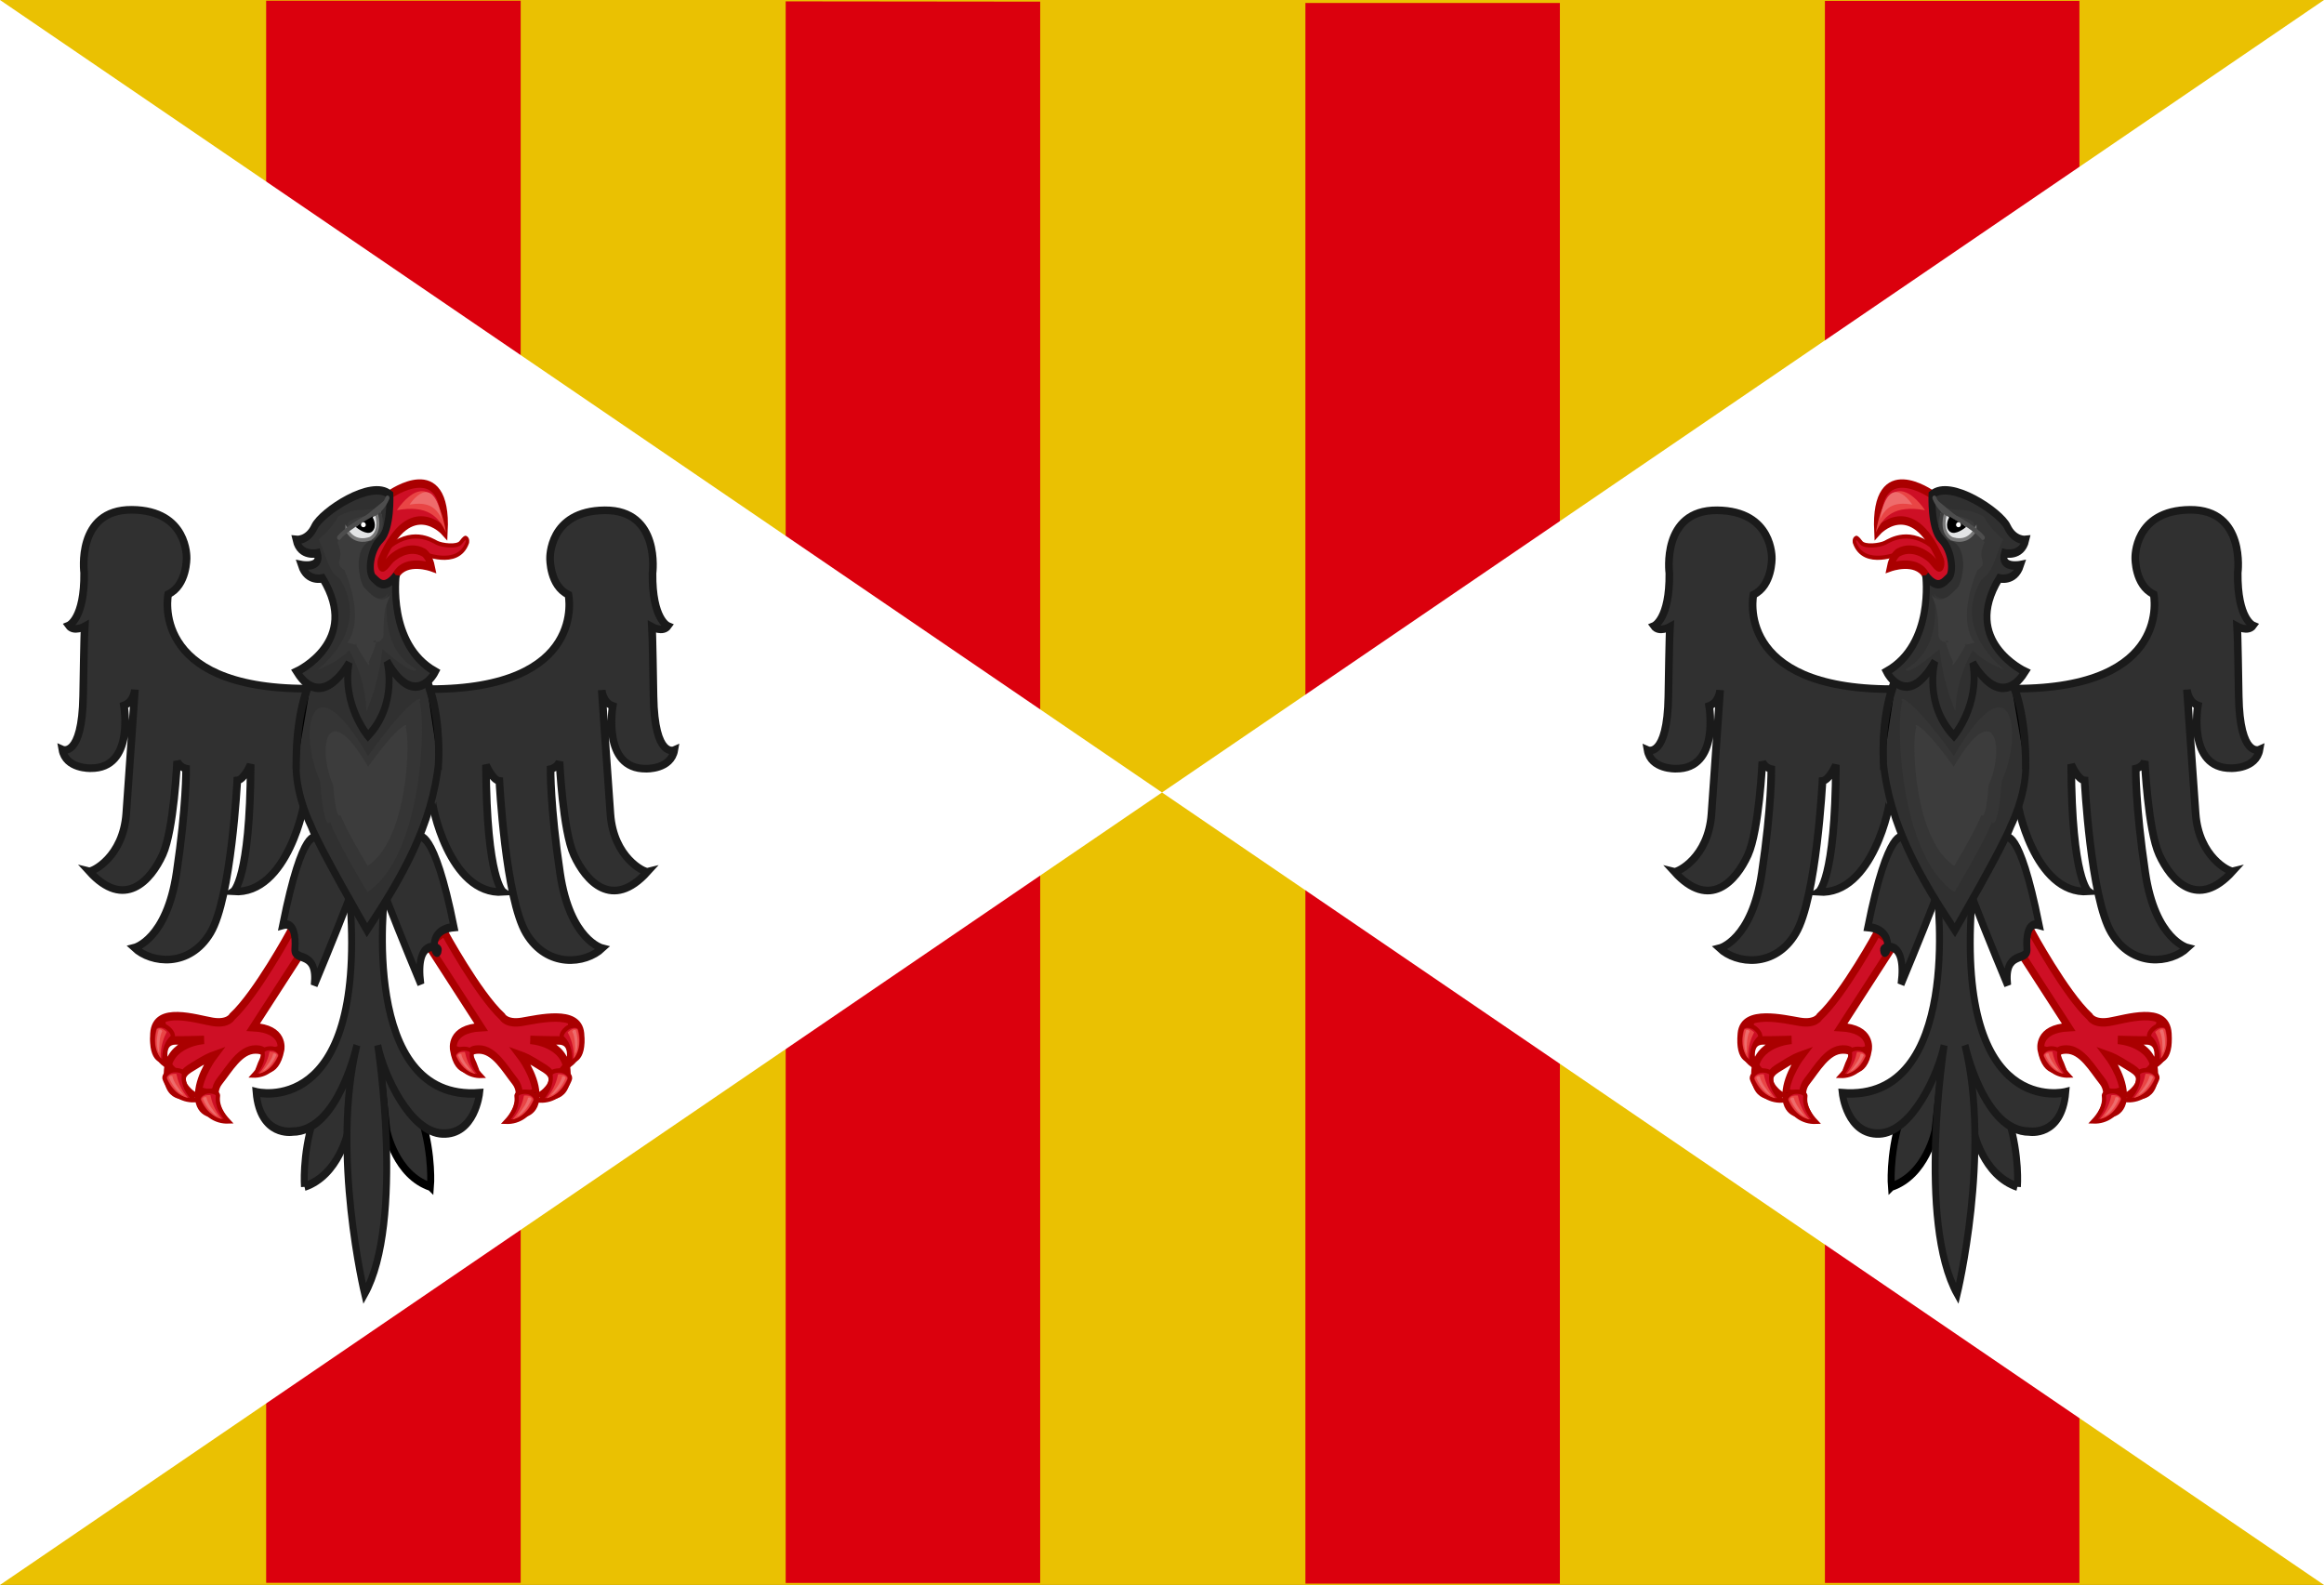
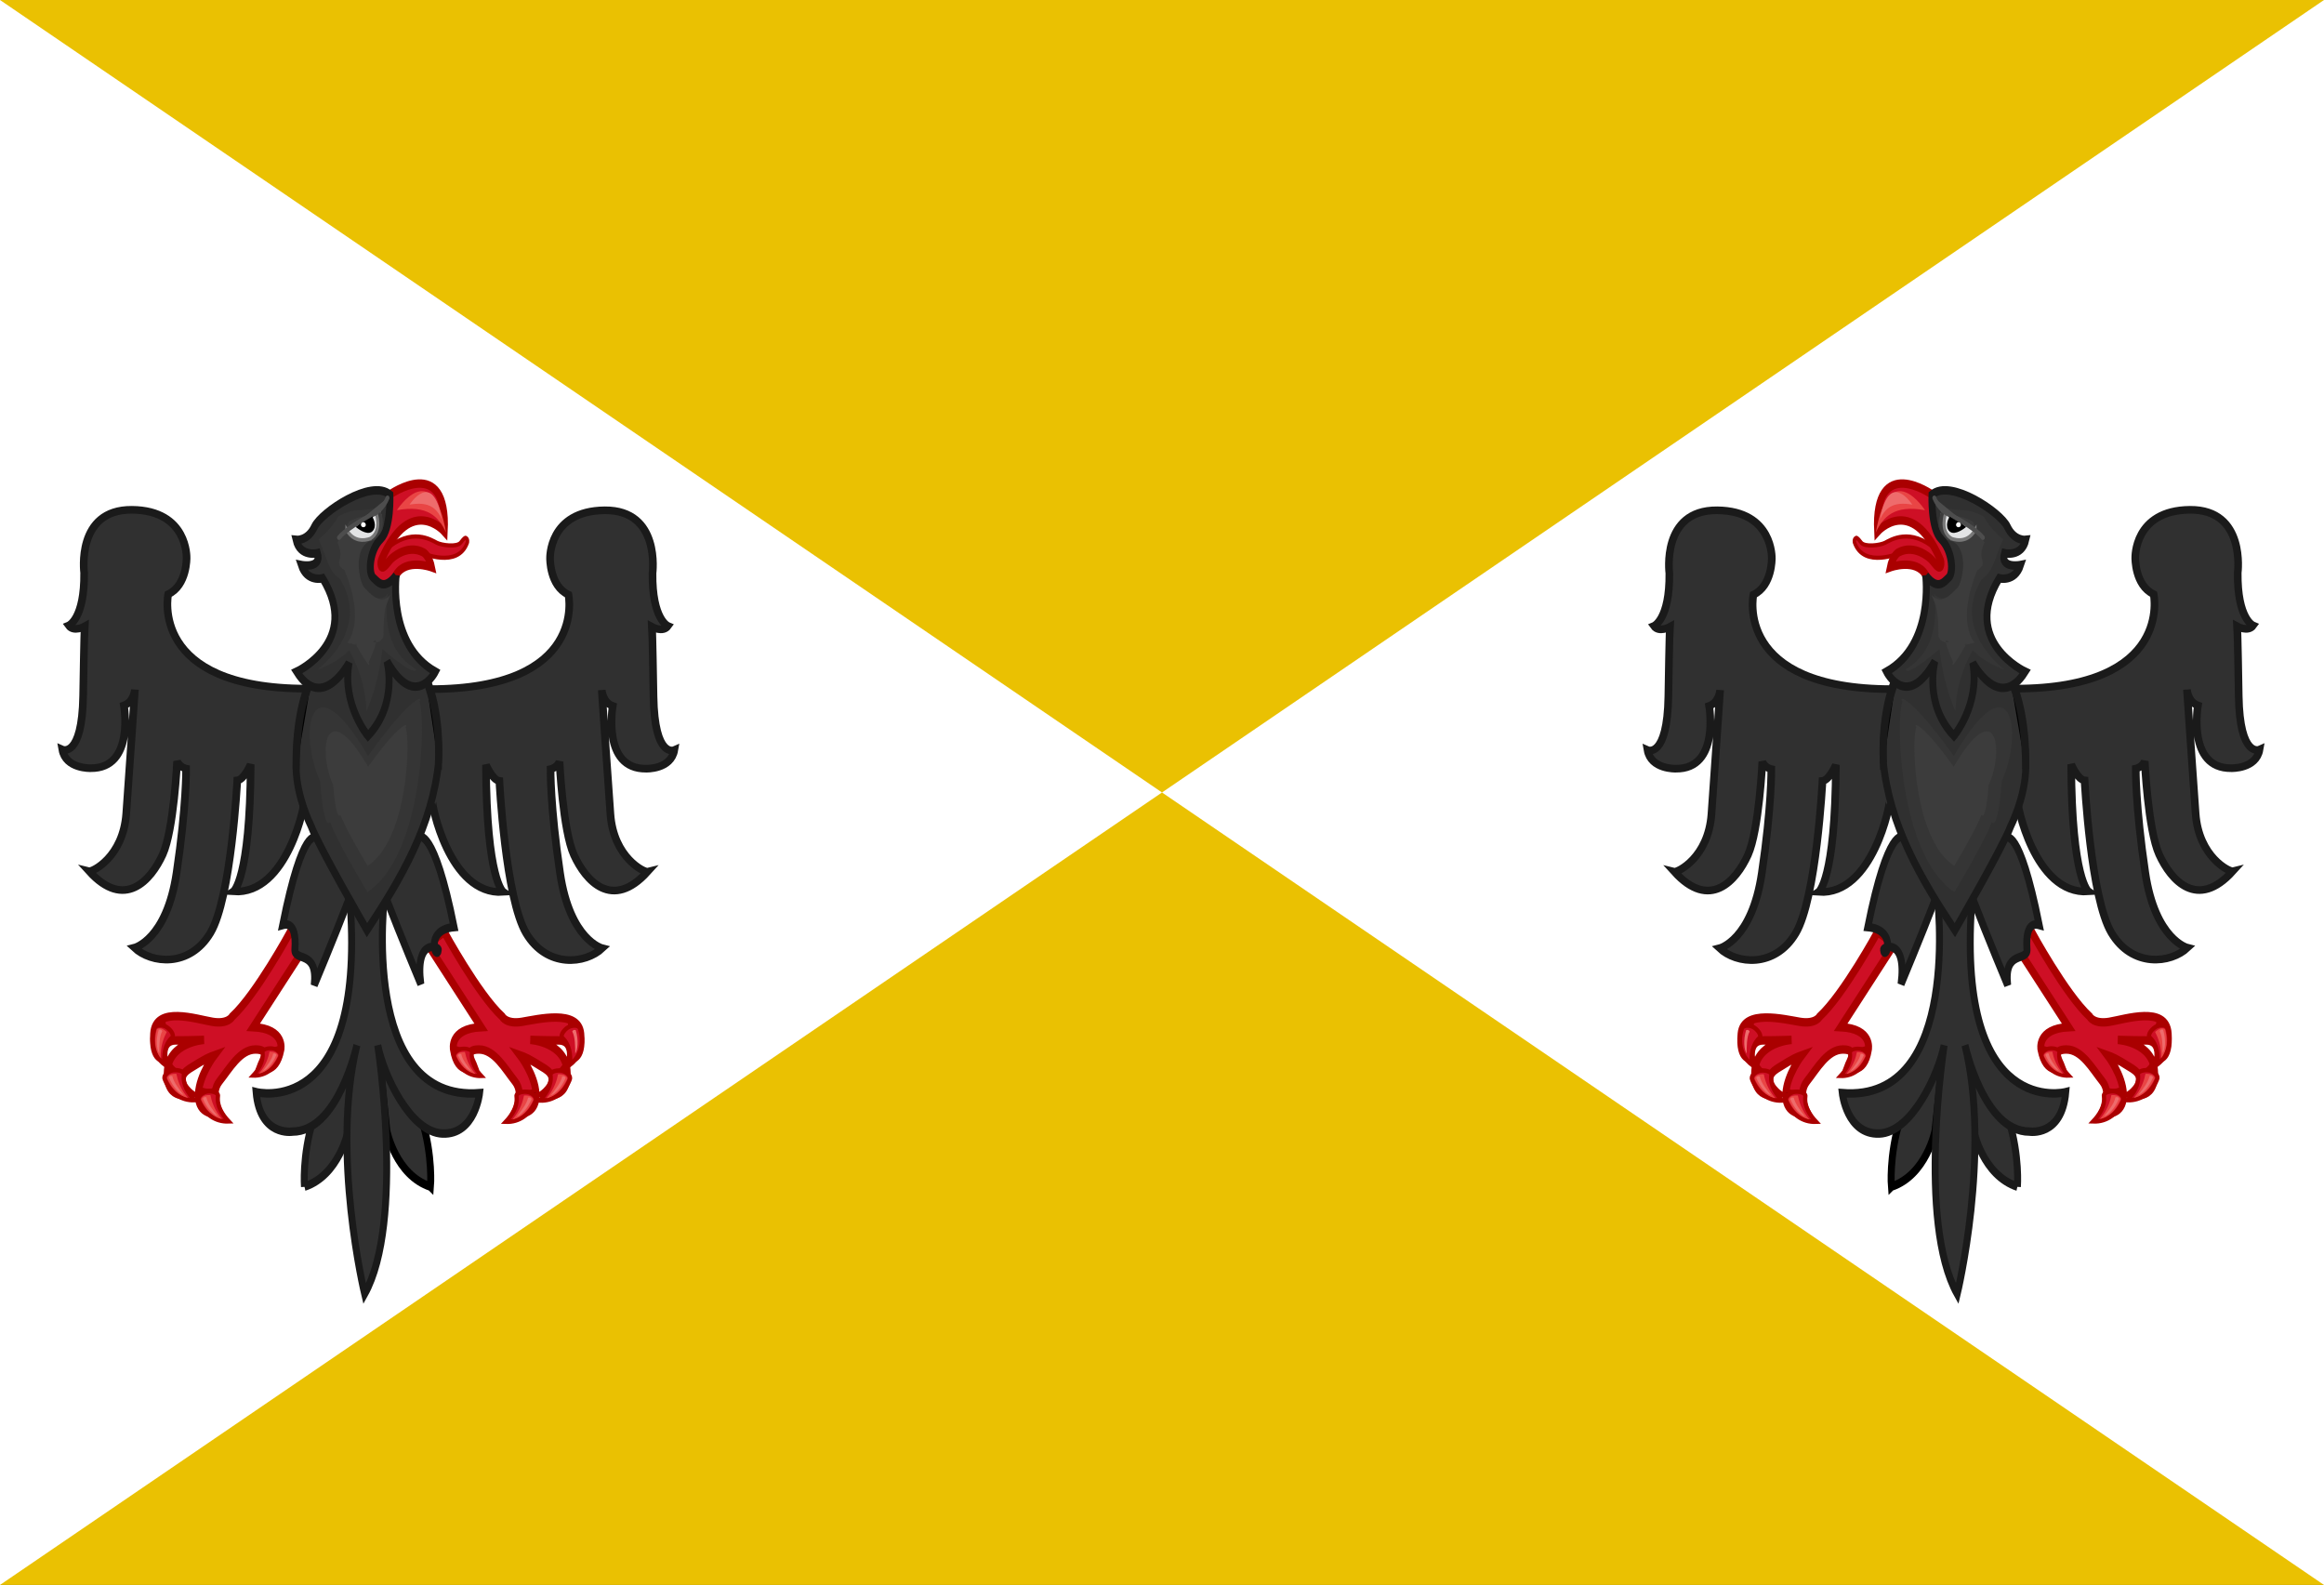
<svg xmlns="http://www.w3.org/2000/svg" xmlns:ns1="http://www.inkscape.org/namespaces/inkscape" xmlns:ns2="http://sodipodi.sourceforge.net/DTD/sodipodi-0.dtd" xmlns:xlink="http://www.w3.org/1999/xlink" version="1.0" width="897.218" height="611.88" id="svg3108" ns1:version="0.47 r22583" ns2:docname="Standard_of_the_Grand_Duke_of_Luxembourg.svg">
  <rect width="100%" height="100%" fill="#333333" stroke="none" />
  <ns2:namedview pagecolor="#ffffff" bordercolor="#666666" borderopacity="1" objecttolerance="10" gridtolerance="10" guidetolerance="10" ns1:pageopacity="0" ns1:pageshadow="2" ns1:window-width="1280" ns1:window-height="1004" id="namedview106" showgrid="false" ns1:zoom="0.38373984" ns1:cx="448.19753" ns1:cy="306.0606" ns1:window-x="-8" ns1:window-y="-8" ns1:window-maximized="1" ns1:current-layer="svg3108" />
  <defs id="defs3111">
    <ns1:perspective ns2:type="inkscape:persp3d" ns1:vp_x="0 : 307.5 : 1" ns1:vp_y="0 : 1000 : 0" ns1:vp_z="902 : 307.5 : 1" ns1:persp3d-origin="451 : 205 : 1" id="perspective110" />
  </defs>
  <path d="m 0,0 897.218,0 c 0,203.96 0,407.92 0,611.88 L 0,611.88 z" id="path28219" style="fill:#eac102;fill-opacity:1;fill-rule:evenodd;stroke:none" />
-   <path d="m 704.537,0.335 98.258,0 0,610.77 -98.258,0 0,-610.77 z M 503.971,611.371 l 0,-610.231 98.246,0 0,610.231 -98.246,0 z m -200.645,-0.266 98.26,0 0,-610.475 -98.26,-0.107 0,610.582 z m -200.575,-0.031 98.264,0 0,-610.812 -98.264,0 0,610.812 z" id="path28235" style="fill:#db000d;fill-opacity:1;fill-rule:evenodd;stroke:none" />
  <path d="M 0,0 897.218,611.88 897.218,0 0,611.88 z" id="path4113" style="fill:#ffffff;fill-opacity:1;stroke:none" />
  <g transform="translate(2.942,12.319)" id="g3499">
    <path d="m 726.519,296.881 c 0.514,0.513 -6.392,36.548 -27.34,35.131 l 0,0 c 0,0 6.458,-4.402 6.651,-49.029 0,0 -2.57,5.91 -5.173,6.181 0,0 -2.313,45.35 -10.377,58.859 -8.064,13.509 -22.811,11.85 -29.333,5.729 0,0 12.466,-3.076 16.289,-29.007 3.855,-25.901 3.663,-40.134 3.663,-40.134 0,0 -2.506,-0.513 -3.47,-2.865 0,0 -1.253,26.535 -5.558,36.003 -4.594,10.101 -14.779,21.529 -28.402,6.453 1.253,0.302 13.141,-5.428 14.329,-22.283 1.189,-16.403 3.341,-47.853 3.341,-47.853 0,0 -0.321,4.764 -4.241,6.151 0,0 4.241,24.394 -12.851,24.213 0,0 -9.606,0.362 -10.924,-7.176 0,0 7.647,3.407 8.032,-20.715 0.386,-24.122 0.578,-26.836 0.578,-26.836 0,0 -4.209,2.352 -6.137,-0.362 0,0 6.137,-2.533 5.944,-20.353 0,0 -3.245,-24.484 18.442,-24.303 21.687,0.181 21.108,18.544 21.108,18.544 0,0 0.193,10.614 -7.1,14.051 0,0 -7.697,36.446 53.508,36.446" id="path40-5-1-5" style="fill:#303030;fill-opacity:1;fill-rule:evenodd;stroke:#1a1a1a;stroke-width:2.953;stroke-miterlimit:4;stroke-opacity:1;stroke-dasharray:none;display:inline" />
    <path d="m 775.985,296.691 c -0.514,0.513 6.392,36.548 27.34,35.131 l 0,0 c 0,0 -6.458,-4.402 -6.651,-49.029 0,0 2.57,5.91 5.173,6.181 0,0 2.313,45.35 10.377,58.859 8.064,13.509 22.811,11.85 29.333,5.729 0,0 -12.466,-3.076 -16.289,-29.007 -3.855,-25.901 -3.663,-40.134 -3.663,-40.134 0,0 2.506,-0.513 3.47,-2.865 0,0 1.253,26.535 5.558,36.003 4.594,10.101 14.779,21.529 28.402,6.453 -1.253,0.302 -13.141,-5.428 -14.329,-22.283 -1.189,-16.403 -3.341,-47.853 -3.341,-47.853 0,0 0.321,4.764 4.241,6.151 0,0 -4.241,24.394 12.851,24.213 0,0 9.606,0.362 10.924,-7.176 0,0 -7.647,3.407 -8.032,-20.715 -0.386,-24.122 -0.578,-26.836 -0.578,-26.836 0,0 4.209,2.352 6.137,-0.362 0,0 -6.137,-2.533 -5.944,-20.353 0,0 3.245,-24.484 -18.442,-24.303 -21.687,0.181 -21.108,18.544 -21.108,18.544 0,0 -0.193,10.614 7.1,14.051 0,0 7.697,36.446 -53.508,36.446" id="path40-5-1-5-9" style="fill:#303030;fill-opacity:1;fill-rule:evenodd;stroke:#1a1a1a;stroke-width:2.953;stroke-miterlimit:4;stroke-opacity:1;stroke-dasharray:none;display:inline" />
    <g transform="matrix(0.394,0,0,0.477,634.749,163.135)" id="g20-6-4" style="fill:#000000;fill-opacity:1;stroke:#6c7800;stroke-width:6.831;stroke-miterlimit:4;stroke-opacity:1;stroke-dasharray:none;display:inline">
      <path d="m 243.432,79.598 c 0,0 -35.568,13.248 -44.784,-8.352 0,0 -0.936,-2.952 1.8,-3.816 0,0 1.08,-0.216 4.68,3.816 3.6,4.032 18.72,2.232 23.472,0.216 4.896,-2.088 24.984,-13.032 49.968,5.616 l 0,0.432 11.016,7.272 -8.064,11.664 -38.088,-16.848 z" id="path22-5-3" style="fill:#ce0f25;fill-opacity:1;fill-rule:evenodd;stroke:#aa0000;stroke-width:3.369;stroke-miterlimit:4;stroke-opacity:1;stroke-dasharray:none" />
      <path d="m 274.752,32.51 c 0,0 -57.24,-33.768 -53.424,29.736 0,0 32.832,-30.528 60.84,21.816 1.008,1.728 1.8,3.744 0.648,6.552 -1.368,3.528 -7.128,-4.68 -10.08,-6.552 0,0 -15.192,-11.952 -31.104,-4.752 -1.872,0.864 -6.048,4.536 -7.848,11.952 0,0 24.768,-7.416 34.416,5.904 l 13.032,19.584 28.296,-31.104 -19.008,-42.12 -15.768,-11.016 z" id="path24-0-9" style="fill:#ce0f25;fill-opacity:1;fill-rule:evenodd;stroke:#aa0000;stroke-width:6.831;stroke-miterlimit:4;stroke-opacity:1;stroke-dasharray:none" />
      <path d="m 358.272,592.598 0,0 c 0,0 2.448,-24.408 -8.496,-54.216 -10.944,-29.88 -44.28,-68.616 -44.28,-68.616 l 10.008,77.544 c 0,0 8.424,35.856 42.768,45.288 z" id="path26-2-8" style="fill:#303030;fill-opacity:1;fill-rule:evenodd;stroke:#1a1a1a;stroke-width:6.831;stroke-miterlimit:4;stroke-opacity:1;stroke-dasharray:none" />
      <path d="m 234.792,592.598 0,0 c 0,0 -2.52,-24.408 8.424,-54.216 10.944,-29.88 44.28,-68.616 44.28,-68.616 l -9.936,77.544 c 0,0 -8.496,35.856 -42.768,45.288 z" id="path28-8-8" style="fill:#303030;fill-opacity:1;fill-rule:evenodd;stroke:#000000;stroke-width:6.831;stroke-miterlimit:4;stroke-opacity:1;stroke-dasharray:none" />
      <path d="m 279.576,355.2 c 0,0 25.704,169.416 -92.88,161.712 l 0,0 c 0,0 4.32,33.552 36.144,32.688 31.824,-0.864 57.816,-47.52 63.648,-71.424 0,0 -26.64,142.747 12.816,201.211 0,0 33.336,-113.875 7.632,-201.283 0,0 18.288,69.912 63.072,69.912 0,0 31.896,4.32 35.64,-31.896 0,0 -106.344,22.68 -92.304,-151.2 l 0.216,-0.072 -33.984,-9.648 z" id="path30-6-0" style="fill:#303030;fill-opacity:1;fill-rule:evenodd;stroke:#1a1a1a;stroke-width:6.831;stroke-miterlimit:4;stroke-opacity:1;stroke-dasharray:none" />
      <path d="m 221.256,386.534 c 0,0 -33.12,50.328 -56.736,68.4 0,0 -3.888,6.408 -19.368,4.248 -15.48,-2.088 -55.368,-10.296 -57.6,9.504 -2.52,22.68 10.296,20.16 10.296,20.16 0,0 -2.952,-14.616 11.232,-14.616 14.184,0 27.936,-0.432 27.936,-0.432 0,0 -35.28,1.728 -36.144,26.28 -0.864,24.48 23.688,17.64 23.688,17.64 0,0 -18.936,-11.664 -1.728,-20.664 17.208,-9 19.728,-9.432 24.048,-10.728 0,0 -14.616,15.912 -15.48,30.96 -0.864,15.048 12.024,17.136 21.096,15.912 0,0 -10.368,-15.48 -0.432,-25.848 9.864,-10.296 20.16,-25.776 35.28,-25.776 15.048,0 6.84,8.568 4.248,14.616 0,0 16.488,7.272 20.664,-14.616 0,0 4.32,-16.776 -27.072,-18.072 l 52.416,-67.104 -16.344,-9.864 z" id="path32-0-8" style="fill:#ce0f25;fill-opacity:1;fill-rule:evenodd;stroke:#aa0000;stroke-width:6.831;stroke-miterlimit:4;stroke-opacity:1;stroke-dasharray:none" />
      <path d="m 246.024,309.638 c 0,0 -14.537,-8.686 -34.337,72.89 30.197,2.225 16.45,28.995 15.461,18.236 -0.246,-2.681 23.017,-9.438 17.148,27.89 0,0 19.368,-38.232 34.416,-70.488 L 262.8,314.39 246.024,309.638 z" id="path34-2-7" style="fill:#303030;fill-opacity:1;fill-rule:evenodd;stroke:#1a1a1a;stroke-width:6.831;stroke-miterlimit:4;stroke-opacity:1;stroke-dasharray:none" />
      <path d="m 372.312,386.534 c 0,0 33.12,50.328 56.736,68.4 0,0 3.888,6.408 19.368,4.248 15.48,-2.088 55.944,-13.32 57.6,9.504 1.728,22.752 -10.296,20.16 -10.296,20.16 0,0 3.024,-14.616 -11.16,-14.616 -14.184,0 -27.936,-0.432 -27.936,-0.432 0,0 35.208,1.728 36.072,26.28 0.864,24.48 -23.616,17.64 -23.616,17.64 0,0 18.936,-11.664 1.728,-20.664 -17.208,-9 -19.8,-9.432 -24.12,-10.728 0,0 14.616,15.912 15.48,30.96 0.864,15.048 -12.024,17.136 -21.024,15.912 0,0 10.296,-15.48 0.432,-25.848 -9.936,-10.296 -20.232,-25.776 -35.28,-25.776 -15.048,0 -6.912,8.568 -4.32,14.616 0,0 -15.48,7.272 -20.592,-14.616 0,0 -4.32,-16.776 27.072,-18.072 l -52.488,-67.104 16.344,-9.864 z" id="path36-4-7" style="fill:#ce0f25;fill-opacity:1;fill-rule:evenodd;stroke:#aa0000;stroke-width:6.831;stroke-miterlimit:4;stroke-opacity:1;stroke-dasharray:none" />
      <path d="m 346.968,310.502 c 0,0 12.888,-11.16 32.688,70.416 -0.297,-0.066 -14.115,-5.425 -12.024,19.629 0.873,10.46 -22.86,-0.257 -18.936,28.971 0,0 -19.368,-38.232 -34.416,-70.488 l 15.912,-43.776 16.776,-4.752 z" id="path38-86-8" style="fill:#303030;fill-opacity:1;fill-rule:evenodd;stroke:#1a1a1a;stroke-width:6.831;stroke-miterlimit:4;stroke-opacity:1;stroke-dasharray:none" />
      <path d="m 226.8,248.582 c 6.15,51.539 36.547,94.369 70.2,136.44 0,0 47.016,-67.104 54.864,-84.456 0,0 14.328,-23.4 14.616,-47.448 2.788,-148.339 -145.81,-146.452 -139.68,-4.536 z" id="path40-50-3" style="fill:#303030;fill-opacity:1;fill-rule:evenodd;stroke:#1a1a1a;stroke-width:6.831;stroke-miterlimit:4;stroke-opacity:1;stroke-dasharray:none" />
      <path d="m 227.088,249.734 c 0,0 -3.312,-35.496 12.384,-67.896" id="path42-9-8" style="fill:#000000;fill-opacity:1;stroke:#1a1a1a;stroke-width:6.831;stroke-miterlimit:4;stroke-opacity:1;stroke-dasharray:none" />
      <path d="m 351.72,184.07 c 0,0 13.824,15.696 14.76,70.704" id="path44-00-3" style="fill:#000000;fill-opacity:1;stroke:#1a1a1a;stroke-width:6.831;stroke-miterlimit:4;stroke-opacity:1;stroke-dasharray:none" />
      <path d="m 268.416,97.958 c 0,0 8.496,55.872 -38.376,77.832 0,0 19.728,32.184 47.376,-8.424 0,0 -11.232,34.416 18.648,60.408 0,0 25.848,-25.416 18.504,-59.256 0,0 25.92,40.608 51.336,7.272 0,0 -63.216,-24.264 -25.416,-75.6 0,0 15.264,3.384 20.88,-10.728 0,0 -20.304,3.384 -15.768,-9.576 0,0 16.92,3.384 20.88,-10.728 0,0 -11.304,1.152 -18.072,-10.728 -6.624,-11.592 -55.728,-38.952 -73.8,-25.992 0,0 -1.512,27.36 9.072,36.144 10.728,9 12.384,27.072 7.344,31.032 -5.112,3.96 -10.728,10.728 -22.608,-1.656 z" id="path46-6-7" style="fill:#303030;fill-opacity:1;fill-rule:evenodd;stroke:#1a1a1a;stroke-width:6.831;stroke-miterlimit:4;stroke-opacity:1;stroke-dasharray:none" />
      <path d="m 314.856,60.086 c -0.72,-0.432 -1.44,-0.864 -2.16,-1.296 -1.44,-0.864 -2.952,-1.8 -4.536,-2.664 -3.168,-1.728 -6.48,-3.384 -9.648,-4.896 -3.024,-1.44 -6.12,-2.736 -8.712,-3.672 -1.296,-0.432 -2.448,-0.936 -3.6,-1.584 0,0 -6.408,14.688 5.472,20.808 0,0 14.688,5.544 23.184,-6.696 z" id="path48-1-1" style="fill:#000000;fill-opacity:1;fill-rule:evenodd;stroke:#e3e4e5;stroke-width:4.491;stroke-miterlimit:4;stroke-opacity:1;stroke-dasharray:none" />
      <path d="m 96.984,458.318 c 0,0 -3.24,13.896 6.696,16.848" id="path90-8-0" style="fill:#000000;fill-opacity:1;stroke:#aa0000;stroke-width:6.831;stroke-miterlimit:4;stroke-opacity:1;stroke-dasharray:none" />
      <path d="m 101.952,495.11 c 0,0 6.48,8.424 13.968,9.936" id="path92-9-7" style="fill:#000000;fill-opacity:1;stroke:#aa0000;stroke-width:6.831;stroke-miterlimit:4;stroke-opacity:1;stroke-dasharray:none" />
      <path d="m 131.328,516.494 c 0,0.432 10.44,2.304 15.912,1.008" id="path94-3-3" style="fill:#000000;fill-opacity:1;stroke:#aa0000;stroke-width:6.831;stroke-miterlimit:4;stroke-opacity:1;stroke-dasharray:none" />
      <path d="m 195.984,484.166 c 0,0 9.936,0 16.92,-2.952" id="path96-4-4" style="fill:#000000;fill-opacity:1;stroke:#aa0000;stroke-width:6.831;stroke-miterlimit:4;stroke-opacity:1;stroke-dasharray:none" />
      <path d="m 381.888,481.646 c 0,0 6.912,2.52 15.408,2.016" id="path98-4-9" style="fill:#000000;fill-opacity:1;stroke:#aa0000;stroke-width:6.831;stroke-miterlimit:4;stroke-opacity:1;stroke-dasharray:none" />
      <path d="m 446.544,515.99 c 0,0 7.416,2.52 15.408,-1.512" id="path100-6-6" style="fill:#000000;fill-opacity:1;stroke:#aa0000;stroke-width:6.831;stroke-miterlimit:4;stroke-opacity:1;stroke-dasharray:none" />
      <path d="m 478.152,504.038 c 0,0 12.168,-5.472 13.608,-10.944" id="path102-0-5" style="fill:#000000;fill-opacity:1;stroke:#aa0000;stroke-width:6.831;stroke-miterlimit:4;stroke-opacity:1;stroke-dasharray:none" />
      <path d="m 490.824,475.238 c 0,0 6.408,-7.992 7.416,-17.928" id="path104-66-1" style="fill:none;stroke:#aa0000;stroke-width:6.831;stroke-miterlimit:4;stroke-opacity:1;stroke-dasharray:none" />
      <path d="m 290.736,48.206 c 0,0 12.6,4.536 15.48,7.2 0,0 -8.928,9.504 -14.04,4.68 -5.544,-5.256 -1.8,-11.52 -1.44,-11.88 z" id="path106-1-0" style="fill:#000000;fill-opacity:1;fill-rule:evenodd;stroke:#e3e4e5;stroke-width:6.831;stroke-miterlimit:4;stroke-opacity:1;stroke-dasharray:none" />
      <path d="m 296.568,54.542 c 0,1.44 -0.864,2.592 -1.944,2.592 -1.08,0 -1.944,-1.152 -1.944,-2.592 0,-1.512 0.864,-2.664 1.944,-2.664 1.08,0 1.944,1.152 1.944,2.664 z" id="path108-8-9" style="fill:#000000;fill-opacity:1;fill-rule:evenodd;stroke:#000000;stroke-width:6.831;stroke-miterlimit:4;stroke-opacity:1;stroke-dasharray:none" />
-       <path d="m 276.503,112.661 c 0,0 10.547,43.192 -27.419,60.98 0,0 -2.346,8.526 32.877,-16.111 0,0 2.508,25.813 15.716,50.478 0,0 -1.054,-23.683 16.821,-49.545 0,0 11.221,10.189 31.197,15.694 0,0 -53.038,-31.521 -22.42,-73.104 12.324,-7.222 12.347,-16.949 21.054,-32.359 0,0 -13.432,-8.87 -18.914,-18.493 -18.194,-7.842 -18.873,-3.172 -38.398,-7.122 0,0 -14.053,12.874 0.018,23.601 23.961,3.162 19.194,36.892 15.112,40.099 -4.141,3.207 -16.02,15.913 -25.643,5.882 z" id="path46-6-8-9" style="fill:#353535;fill-opacity:1;fill-rule:evenodd;stroke:none;display:inline" />
+       <path d="m 276.503,112.661 c 0,0 10.547,43.192 -27.419,60.98 0,0 -2.346,8.526 32.877,-16.111 0,0 2.508,25.813 15.716,50.478 0,0 -1.054,-23.683 16.821,-49.545 0,0 11.221,10.189 31.197,15.694 0,0 -53.038,-31.521 -22.42,-73.104 12.324,-7.222 12.347,-16.949 21.054,-32.359 0,0 -13.432,-8.87 -18.914,-18.493 -18.194,-7.842 -18.873,-3.172 -38.398,-7.122 0,0 -14.053,12.874 0.018,23.601 23.961,3.162 19.194,36.892 15.112,40.099 -4.141,3.207 -16.02,15.913 -25.643,5.882 " id="path46-6-8-9" style="fill:#353535;fill-opacity:1;fill-rule:evenodd;stroke:none;display:inline" />
    </g>
    <path d="m 731.524,258.494 c -2.653,7.047 -1.284,59.578 20.1,73.568 0,0 11.296,-18.711 14.386,-26.984 1.276,1.846 2.952,-2.83 3.831,-15.735 8.623,-18.99 3.852,-48.104 -18.473,-9.811 -16.671,-23.301 -21.695,-23.457 -19.844,-21.038 z" id="path40-50-7-6" style="fill:#353535;fill-opacity:1;fill-rule:evenodd;stroke:none;display:inline" />
    <g transform="matrix(-0.39,0,0,0.399,1022.301,254.214)" id="g108166-83" style="display:inline">
      <g transform="translate(0,-0.027)" id="g6659-4" style="display:inline">
        <g transform="translate(0,10.802)" id="g6663-8" />
      </g>
      <g transform="matrix(1.127,0,0,1.127,186.794,233.424)" id="g11618-9-0-2-9-4" style="stroke-width:0.888;stroke-miterlimit:4;stroke-dasharray:none;display:inline" />
      <g transform="matrix(0.97,0.244,-0.244,0.97,965.752,264.756)" id="g16976-9">
        <g id="g16931-9">
          <g transform="matrix(1.035,-0.302,-0.302,-1.035,-735.359,1134.982)" id="g10008-1-8-3-2" style="stroke-width:3.206;stroke-miterlimit:4;stroke-dasharray:none;display:inline">
            <path d="m 508.229,732.274 c -1.691,3.307 2.28,6.702 6.372,7.871 3.913,1.118 12.096,-0.535 11.199,-4.278 -1.447,-8.87 3.395,-16.719 9.04,-23.083 -12.745,-0.013 -22.327,7.937 -26.611,19.49 z" id="path10002-0-5-2-5" style="fill:#ce0f25;fill-opacity:1;stroke:#aa0000;stroke-width:3.893;stroke-linecap:butt;stroke-linejoin:miter;stroke-miterlimit:4;stroke-opacity:1;stroke-dasharray:none" />
            <path d="m 510.575,732.734 c 5.831,-13.271 13.829,-16.463 18.182,-17.628 -6.87,8.47 -8.92,16.557 -9.815,21.967 0,0 -4.439,0.391 -6.415,-0.814 -1.521,-0.927 -2.53,-2.211 -1.952,-3.526 z" id="path10004-5-1-1-5" style="fill:#e94545;fill-opacity:1;stroke:none" />
            <path d="m 511.923,734.161 c 0,0 0.833,1.044 1.435,1.23 0.591,0.182 1.845,-0.205 1.845,-0.205 0.826,-5.72 6.141,-12.425 9.79,-17.375 -3.937,1.371 -9.613,7.244 -13.07,16.35 z" id="path10006-4-2-9-33" style="fill:#ee6c6c;fill-opacity:1;stroke:none" />
          </g>
        </g>
      </g>
      <g transform="matrix(0.97,0.244,-0.244,0.97,999.456,285.309)" id="g16976-0-3" style="display:inline">
        <g id="g16931-0-7">
          <g transform="matrix(1.035,-0.302,-0.302,-1.035,-735.359,1134.982)" id="g10008-1-8-3-1-43" style="stroke-width:3.206;stroke-miterlimit:4;stroke-dasharray:none;display:inline">
            <path d="m 508.229,732.274 c -1.691,3.307 2.28,6.702 6.372,7.871 3.913,1.118 12.096,-0.535 11.199,-4.278 -1.447,-8.87 3.395,-16.719 9.04,-23.083 -12.745,-0.013 -22.327,7.937 -26.611,19.49 z" id="path10002-0-5-2-4-8" style="fill:#ce0f25;fill-opacity:1;stroke:#aa0000;stroke-width:3.893;stroke-linecap:butt;stroke-linejoin:miter;stroke-miterlimit:4;stroke-opacity:1;stroke-dasharray:none" />
            <path d="m 510.575,732.734 c 5.831,-13.271 13.829,-16.463 18.182,-17.628 -6.87,8.47 -8.92,16.557 -9.815,21.967 0,0 -4.439,0.391 -6.415,-0.814 -1.521,-0.927 -2.53,-2.211 -1.952,-3.526 z" id="path10004-5-1-1-6-0" style="fill:#e94545;fill-opacity:1;stroke:none" />
            <path d="m 511.923,734.161 c 0,0 0.833,1.044 1.435,1.23 0.591,0.182 1.845,-0.205 1.845,-0.205 0.826,-5.72 6.141,-12.425 9.79,-17.375 -3.937,1.371 -9.613,7.244 -13.07,16.35 z" id="path10006-4-2-9-0-8" style="fill:#ee6c6c;fill-opacity:1;stroke:none" />
          </g>
        </g>
      </g>
      <g transform="matrix(-0.886,0.223,0.223,0.886,176.29,252.552)" id="g16976-1-8" style="display:inline">
        <g id="g16931-7-0">
          <g transform="matrix(1.035,-0.302,-0.302,-1.035,-735.359,1134.982)" id="g10008-1-8-3-7-6" style="stroke-width:3.206;stroke-miterlimit:4;stroke-dasharray:none;display:inline">
            <path d="m 508.229,732.274 c -1.691,3.307 2.28,6.702 6.372,7.871 3.913,1.118 12.096,-0.535 11.199,-4.278 -1.447,-8.87 3.395,-16.719 9.04,-23.083 -12.745,-0.013 -22.327,7.937 -26.611,19.49 z" id="path10002-0-5-2-7-8" style="fill:#ce0f25;fill-opacity:1;stroke:#aa0000;stroke-width:3.893;stroke-linecap:butt;stroke-linejoin:miter;stroke-miterlimit:4;stroke-opacity:1;stroke-dasharray:none" />
            <path d="m 510.575,732.734 c 5.831,-13.271 13.829,-16.463 18.182,-17.628 -6.87,8.47 -8.92,16.557 -9.815,21.967 0,0 -4.439,0.391 -6.415,-0.814 -1.521,-0.927 -2.53,-2.211 -1.952,-3.526 z" id="path10004-5-1-1-7-19" style="fill:#e94545;fill-opacity:1;stroke:none" />
            <path d="m 511.923,734.161 c 0,0 0.833,1.044 1.435,1.23 0.591,0.182 1.845,-0.205 1.845,-0.205 0.826,-5.72 6.141,-12.425 9.79,-17.375 -3.937,1.371 -9.613,7.244 -13.07,16.35 z" id="path10006-4-2-9-3-8" style="fill:#ee6c6c;fill-opacity:1;stroke:none" />
          </g>
        </g>
      </g>
      <g transform="matrix(0.595,0.81,-0.81,0.595,920.328,543.194)" id="g16976-1-3-9" style="display:inline">
        <g id="g16931-7-5-7">
          <g transform="matrix(1.035,-0.302,-0.302,-1.035,-735.359,1134.982)" id="g10008-1-8-3-7-9-2" style="stroke-width:3.206;stroke-miterlimit:4;stroke-dasharray:none;display:inline">
            <path d="m 508.229,732.274 c -1.691,3.307 2.28,6.702 6.372,7.871 3.913,1.118 12.096,-0.535 11.199,-4.278 -1.447,-8.87 3.395,-16.719 9.04,-23.083 -12.745,-0.013 -22.327,7.937 -26.611,19.49 z" id="path10002-0-5-2-7-9-2" style="fill:#ce0f25;fill-opacity:1;stroke:#aa0000;stroke-width:3.893;stroke-linecap:butt;stroke-linejoin:miter;stroke-miterlimit:4;stroke-opacity:1;stroke-dasharray:none" />
            <path d="m 510.575,732.734 c 5.831,-13.271 13.829,-16.463 18.182,-17.628 -6.87,8.47 -8.92,16.557 -9.815,21.967 0,0 -4.439,0.391 -6.415,-0.814 -1.521,-0.927 -2.53,-2.211 -1.952,-3.526 z" id="path10004-5-1-1-7-8-82" style="fill:#e94545;fill-opacity:1;stroke:none" />
            <path d="m 511.923,734.161 c 0,0 0.833,1.044 1.435,1.23 0.591,0.182 1.845,-0.205 1.845,-0.205 0.826,-5.72 6.141,-12.425 9.79,-17.375 -3.937,1.371 -9.613,7.244 -13.07,16.35 z" id="path10006-4-2-9-3-1-8" style="fill:#ee6c6c;fill-opacity:1;stroke:none" />
          </g>
        </g>
      </g>
    </g>
    <path d="m 736.861,268.345 c -1.934,5.137 -0.936,43.432 14.653,53.631 0,0 8.235,-13.64 10.488,-19.671 0.93,1.346 2.152,-2.063 2.793,-11.471 6.286,-13.844 2.808,-35.068 -13.467,-7.153 -12.153,-16.986 -15.815,-17.1 -14.466,-15.336 z" id="path40-50-7-8-9" style="fill:#3c3c3c;fill-opacity:1;fill-rule:evenodd;stroke:none;display:inline" />
    <path d="m 744.198,220.993 c 0,0 1.266,2.143 1.23,12.346 0,0 0.853,2.986 4.046,2.159 0,0 -3.582,-3.93 1.618,7.831 0,0 -1.858,5.191 5.18,-7.14 0,0 -2.797,1.168 3.144,-0.39 0,0 -7.414,-7.649 1.034,-27.968 4.853,-3.444 -0.671,-3.407 2.757,-10.755 0,0 -2.403,-3.491 -4.561,-8.08 -7.164,-3.739 -6.95,-0.282 -11.751,-4.872 0,0 -3.609,6.877 1.937,11.991 9.435,1.508 5.633,16.852 4.026,18.382 -1.63,1.529 -6.308,7.588 -10.097,2.805 l 1.438,3.69 z" id="path46-6-8-4-0" style="fill:#3c3c3c;fill-opacity:1;fill-rule:evenodd;stroke:none;display:inline" />
    <g transform="matrix(-0.834,0,0,0.896,776.111,-112.607)" id="g102633-2-7" style="display:inline">
      <g transform="matrix(-0.472,0,0,0.532,168.48,308.422)" id="g20-6-3-8" style="fill:#e3e4e5;fill-opacity:1;stroke:#787878;stroke-width:2.34;stroke-miterlimit:4;stroke-opacity:1;stroke-dasharray:none;display:inline">
        <path d="m 314.856,60.086 c -0.72,-0.432 -1.44,-0.864 -2.16,-1.296 -1.44,-0.864 -2.952,-1.8 -4.536,-2.664 -3.168,-1.728 -6.48,-3.384 -9.648,-4.896 -3.024,-1.44 -6.12,-2.736 -8.712,-3.672 -1.296,-0.432 -2.448,-0.936 -3.6,-1.584 0,0 -6.408,14.688 5.472,20.808 0,0 14.688,5.544 23.184,-6.696 z" id="path48-1-0-1" style="fill:#e3e4e5;fill-opacity:1;fill-rule:evenodd;stroke:#787878;stroke-width:2.919;stroke-miterlimit:4;stroke-opacity:1;stroke-dasharray:none" />
        <path d="m 274.968,33.878 c 0,0 4.464,10.08 14.832,13.68 10.224,3.672 27.792,13.104 32.76,18.504" id="path50-3-9-5" style="fill:#4d4d4d;fill-opacity:1;stroke:#4d4d4d;stroke-width:3.818;stroke-linecap:round;stroke-miterlimit:4;stroke-opacity:1;stroke-dasharray:none" />
        <path d="m 290.3,50.2 c 0,0 11.747,5.455 14.293,7.196 0,0 -9.418,6.209 -13.936,3.058 -4.9,-3.434 -0.675,-10.018 -0.356,-10.253 z" id="path106-1-5-8" style="fill:#000000;fill-opacity:1;fill-rule:evenodd;stroke:#000000;stroke-width:1.778;stroke-miterlimit:4;stroke-opacity:1;stroke-dasharray:none" />
      </g>
    </g>
    <g transform="matrix(-0.671,-0.307,-0.3,0.687,1544.661,196.304)" id="g3671-1-4-3-3-3-3-7-1-5-3-6" style="stroke-width:0.795;stroke-miterlimit:4;stroke-dasharray:none;display:inline">
      <g transform="translate(-0.083,0)" id="g4173-8-0-3-4-6-4-3-1-2-7-4" style="stroke-width:0.795;stroke-miterlimit:4;stroke-dasharray:none">
        <path d="m 725.125,313.125 c -0.555,0 -1.062,0.474 -1.062,1.188 0,0.713 0.507,1.188 1.062,1.188 0.555,0 1.031,-0.451 1.031,-1.188 0,-0.737 -0.476,-1.188 -1.031,-1.188 z" transform="matrix(1.21,0,0,1.082,109.125,91.923)" id="path4149-2-3-5-7-5-7-3-3-9-2-2" style="fill:#ffffff;fill-opacity:1;stroke:none" />
      </g>
    </g>
    <path d="m 740.24,184.65 c 0,0 -13.694,-21.32 -18.994,8.612 2.832,-6.092 7.186,-10.783 18.994,-8.612 z" id="path24-0-1-5" style="fill:#e94545;fill-opacity:1;fill-rule:evenodd;stroke:none;display:inline" />
    <path d="m 735.339,182.504 c 0,0 -8.984,-13.988 -12.462,5.65 1.858,-3.997 4.714,-7.075 12.462,-5.65 z" id="path24-0-1-2-8" style="fill:#ee6c6c;fill-opacity:1;fill-rule:evenodd;stroke:none;display:inline" />
    <g transform="matrix(0.39,0,0,0.399,481.051,254.357)" id="g108166-8-6" style="display:inline">
      <g transform="translate(0,-0.027)" id="g6659-2-2" style="display:inline">
        <g transform="translate(0,10.802)" id="g6663-6-6" />
      </g>
      <g transform="matrix(1.127,0,0,1.127,186.794,233.424)" id="g11618-9-0-2-9-6-5" style="stroke-width:0.888;stroke-miterlimit:4;stroke-dasharray:none;display:inline" />
      <g transform="matrix(0.97,0.244,-0.244,0.97,965.752,264.756)" id="g16976-03-3">
        <g id="g16931-8-9">
          <g transform="matrix(1.035,-0.302,-0.302,-1.035,-735.359,1134.982)" id="g10008-1-8-3-0-2" style="stroke-width:3.206;stroke-miterlimit:4;stroke-dasharray:none;display:inline">
            <path d="m 508.229,732.274 c -1.691,3.307 2.28,6.702 6.372,7.871 3.913,1.118 12.096,-0.535 11.199,-4.278 -1.447,-8.87 3.395,-16.719 9.04,-23.083 -12.745,-0.013 -22.327,7.937 -26.611,19.49 z" id="path10002-0-5-2-1-4" style="fill:#ce0f25;fill-opacity:1;stroke:#aa0000;stroke-width:3.893;stroke-linecap:butt;stroke-linejoin:miter;stroke-miterlimit:4;stroke-opacity:1;stroke-dasharray:none" />
            <path d="m 510.575,732.734 c 5.831,-13.271 13.829,-16.463 18.182,-17.628 -6.87,8.47 -8.92,16.557 -9.815,21.967 0,0 -4.439,0.391 -6.415,-0.814 -1.521,-0.927 -2.53,-2.211 -1.952,-3.526 z" id="path10004-5-1-1-2-6" style="fill:#e94545;fill-opacity:1;stroke:none" />
            <path d="m 511.923,734.161 c 0,0 0.833,1.044 1.435,1.23 0.591,0.182 1.845,-0.205 1.845,-0.205 0.826,-5.72 6.141,-12.425 9.79,-17.375 -3.937,1.371 -9.613,7.244 -13.07,16.35 z" id="path10006-4-2-9-5-1" style="fill:#ee6c6c;fill-opacity:1;stroke:none" />
          </g>
        </g>
      </g>
      <g transform="matrix(0.97,0.244,-0.244,0.97,999.456,285.309)" id="g16976-0-0-8" style="display:inline">
        <g id="g16931-0-9-2">
          <g transform="matrix(1.035,-0.302,-0.302,-1.035,-735.359,1134.982)" id="g10008-1-8-3-1-4-1" style="stroke-width:3.206;stroke-miterlimit:4;stroke-dasharray:none;display:inline">
            <path d="m 508.229,732.274 c -1.691,3.307 2.28,6.702 6.372,7.871 3.913,1.118 12.096,-0.535 11.199,-4.278 -1.447,-8.87 3.395,-16.719 9.04,-23.083 -12.745,-0.013 -22.327,7.937 -26.611,19.49 z" id="path10002-0-5-2-4-7-1" style="fill:#ce0f25;fill-opacity:1;stroke:#aa0000;stroke-width:3.893;stroke-linecap:butt;stroke-linejoin:miter;stroke-miterlimit:4;stroke-opacity:1;stroke-dasharray:none" />
            <path d="m 510.575,732.734 c 5.831,-13.271 13.829,-16.463 18.182,-17.628 -6.87,8.47 -8.92,16.557 -9.815,21.967 0,0 -4.439,0.391 -6.415,-0.814 -1.521,-0.927 -2.53,-2.211 -1.952,-3.526 z" id="path10004-5-1-1-6-8-9" style="fill:#e94545;fill-opacity:1;stroke:none" />
            <path d="m 511.923,734.161 c 0,0 0.833,1.044 1.435,1.23 0.591,0.182 1.845,-0.205 1.845,-0.205 0.826,-5.72 6.141,-12.425 9.79,-17.375 -3.937,1.371 -9.613,7.244 -13.07,16.35 z" id="path10006-4-2-9-0-3-7" style="fill:#ee6c6c;fill-opacity:1;stroke:none" />
          </g>
        </g>
      </g>
      <g transform="matrix(-0.886,0.223,0.223,0.886,176.29,252.552)" id="g16976-1-5-6" style="display:inline">
        <g id="g16931-7-1-2">
          <g transform="matrix(1.035,-0.302,-0.302,-1.035,-735.359,1134.982)" id="g10008-1-8-3-7-2-9" style="stroke-width:3.206;stroke-miterlimit:4;stroke-dasharray:none;display:inline">
            <path d="m 508.229,732.274 c -1.691,3.307 2.28,6.702 6.372,7.871 3.913,1.118 12.096,-0.535 11.199,-4.278 -1.447,-8.87 3.395,-16.719 9.04,-23.083 -12.745,-0.013 -22.327,7.937 -26.611,19.49 z" id="path10002-0-5-2-7-0-5" style="fill:#ce0f25;fill-opacity:1;stroke:#aa0000;stroke-width:3.893;stroke-linecap:butt;stroke-linejoin:miter;stroke-miterlimit:4;stroke-opacity:1;stroke-dasharray:none" />
            <path d="m 510.575,732.734 c 5.831,-13.271 13.829,-16.463 18.182,-17.628 -6.87,8.47 -8.92,16.557 -9.815,21.967 0,0 -4.439,0.391 -6.415,-0.814 -1.521,-0.927 -2.53,-2.211 -1.952,-3.526 z" id="path10004-5-1-1-7-1-2" style="fill:#e94545;fill-opacity:1;stroke:none" />
            <path d="m 511.923,734.161 c 0,0 0.833,1.044 1.435,1.23 0.591,0.182 1.845,-0.205 1.845,-0.205 0.826,-5.72 6.141,-12.425 9.79,-17.375 -3.937,1.371 -9.613,7.244 -13.07,16.35 z" id="path10006-4-2-9-3-6-0" style="fill:#ee6c6c;fill-opacity:1;stroke:none" />
          </g>
        </g>
      </g>
      <g transform="matrix(0.595,0.81,-0.81,0.595,920.328,543.194)" id="g16976-1-3-4-0" style="display:inline">
        <g id="g16931-7-5-0-3">
          <g transform="matrix(1.035,-0.302,-0.302,-1.035,-735.359,1134.982)" id="g10008-1-8-3-7-9-6-9" style="stroke-width:3.206;stroke-miterlimit:4;stroke-dasharray:none;display:inline">
            <path d="m 508.229,732.274 c -1.691,3.307 2.28,6.702 6.372,7.871 3.913,1.118 12.096,-0.535 11.199,-4.278 -1.447,-8.87 3.395,-16.719 9.04,-23.083 -12.745,-0.013 -22.327,7.937 -26.611,19.49 z" id="path10002-0-5-2-7-9-1-1" style="fill:#ce0f25;fill-opacity:1;stroke:#aa0000;stroke-width:3.893;stroke-linecap:butt;stroke-linejoin:miter;stroke-miterlimit:4;stroke-opacity:1;stroke-dasharray:none" />
-             <path d="m 510.575,732.734 c 5.831,-13.271 13.829,-16.463 18.182,-17.628 -6.87,8.47 -8.92,16.557 -9.815,21.967 0,0 -4.439,0.391 -6.415,-0.814 -1.521,-0.927 -2.53,-2.211 -1.952,-3.526 z" id="path10004-5-1-1-7-8-8-8" style="fill:#e94545;fill-opacity:1;stroke:none" />
            <path d="m 511.923,734.161 c 0,0 0.833,1.044 1.435,1.23 0.591,0.182 1.845,-0.205 1.845,-0.205 0.826,-5.72 6.141,-12.425 9.79,-17.375 -3.937,1.371 -9.613,7.244 -13.07,16.35 z" id="path10006-4-2-9-3-1-9-1" style="fill:#ee6c6c;fill-opacity:1;stroke:none" />
          </g>
        </g>
      </g>
    </g>
  </g>
  <use transform="matrix(-1,0,0,1,896.395,0)" id="use3598" x="0" y="0" width="902" height="615" xlink:href="#g3499" />
</svg>